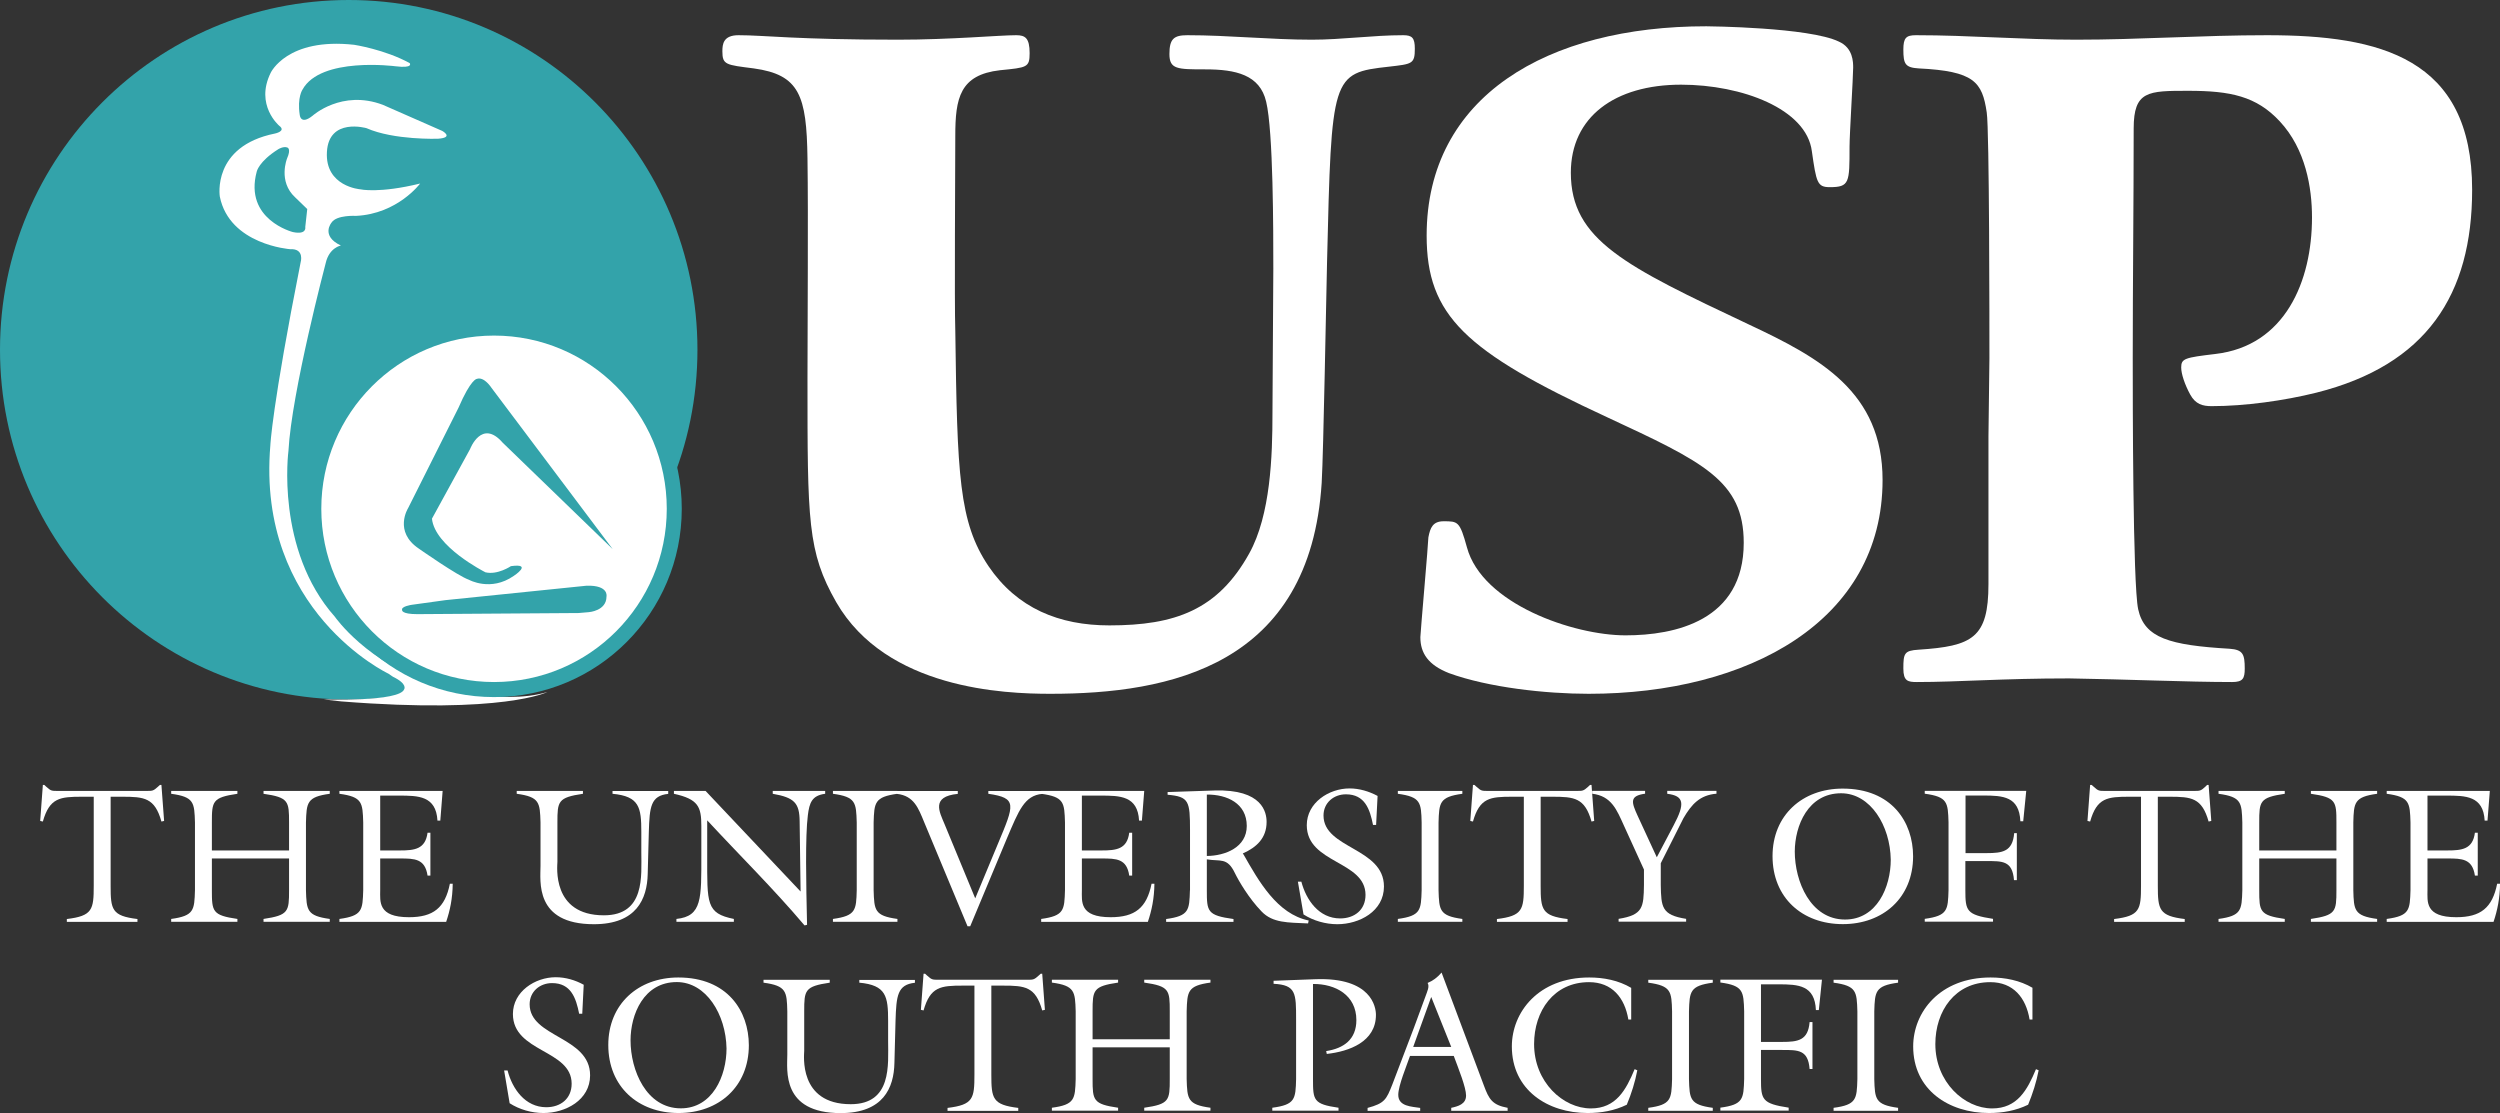
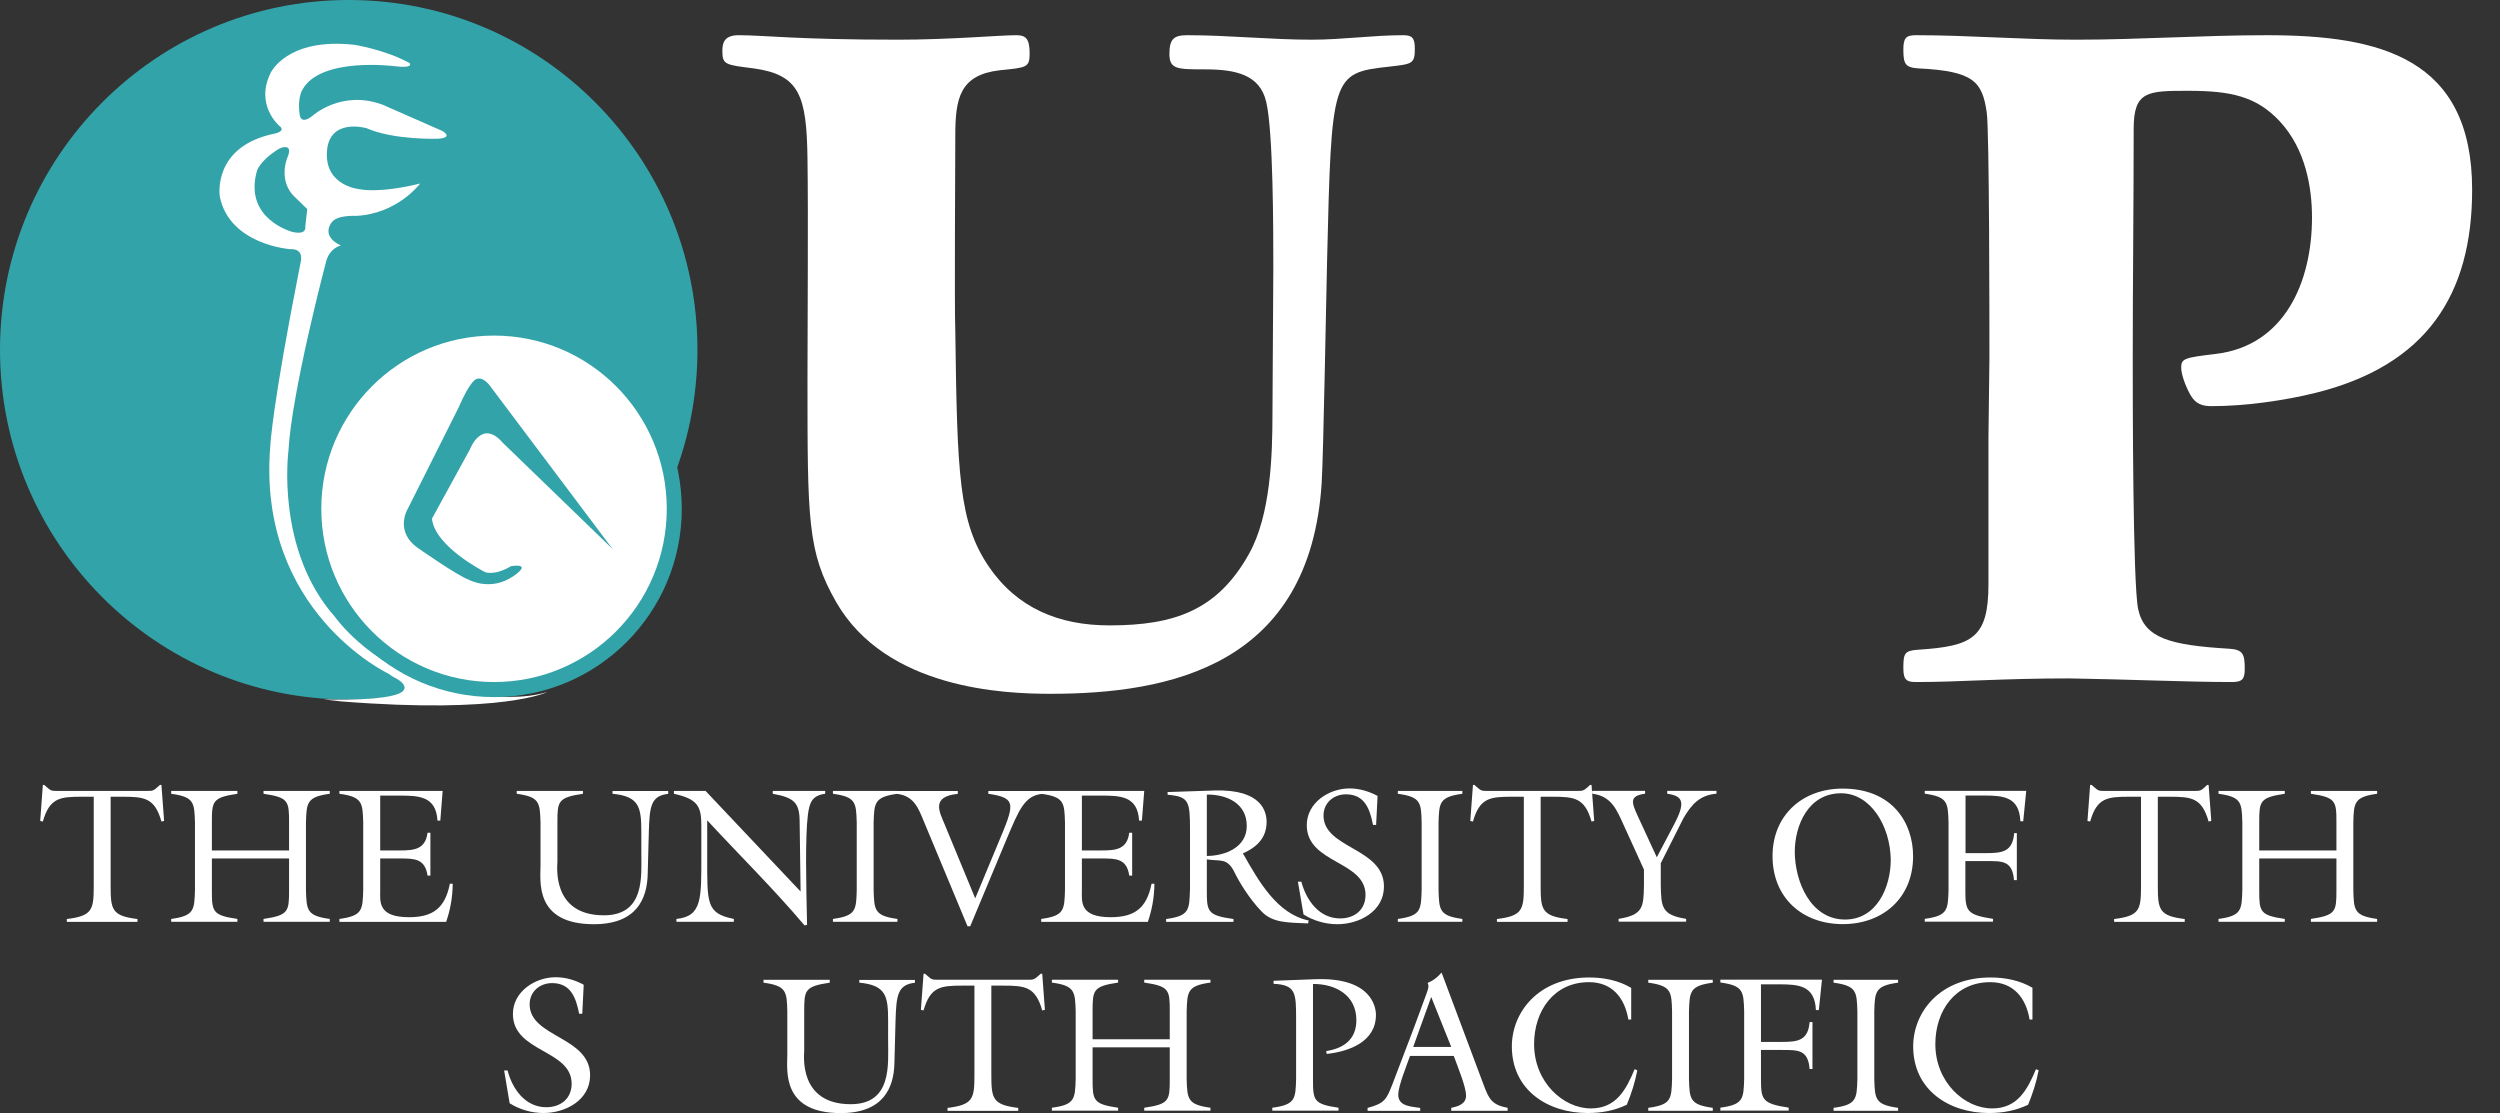
<svg xmlns="http://www.w3.org/2000/svg" width="146" height="65" viewBox="0 0 146 65" fill="none">
  <rect x="0" y="0" width="146" height="65" fill="#333333" stroke="none" />
  <g clip-path="url(#clip0)">
    <path d="M55.789 7.935C55.789 5.733 56.051 4.369 58.403 4.101C59.974 3.945 60.13 3.945 60.13 3.106C60.13 2.212 59.868 2.056 59.345 2.056C58.353 2.056 55.527 2.318 52.44 2.318C46.478 2.318 44.645 2.056 43.129 2.056C42.237 2.056 42.187 2.581 42.187 3C42.187 3.788 42.393 3.788 44.02 3.995C46.689 4.364 47.107 5.571 47.157 9.243C47.208 12.809 47.157 18.532 47.157 22.098C47.157 30.442 47.157 32.225 48.834 35.164C51.765 40.256 58.67 40.518 61.339 40.518C68.299 40.518 76.513 38.892 77.187 28.189C77.293 26.351 77.449 17.33 77.5 15.279C77.761 4.42 77.761 4.263 81.111 3.894C82.47 3.738 82.626 3.738 82.626 2.844C82.626 2.212 82.47 2.056 81.947 2.056C80.169 2.056 78.391 2.318 76.613 2.318C74.206 2.318 71.749 2.056 69.341 2.056C68.556 2.056 68.294 2.268 68.294 3.157C68.294 4.051 68.762 4.051 70.389 4.051C72.166 4.051 73.577 4.364 73.944 5.94C74.362 7.672 74.362 13.496 74.362 15.698L74.312 24.143C74.312 26.608 74.206 30.073 72.952 32.326C71.119 35.629 68.611 36.523 64.789 36.523C61.858 36.523 59.4 35.528 57.728 33.063C56.001 30.492 55.9 27.765 55.789 19.315C55.734 17.693 55.789 9.718 55.789 7.935Z" fill="white" />
-     <path d="M83.316 13.759C83.316 18.426 85.567 20.527 93.832 24.355C99.482 26.982 101.834 28.083 101.834 31.699C101.834 36.265 97.805 37.104 94.93 37.104C91.893 37.104 86.56 35.27 85.668 31.962C85.25 30.442 85.144 30.442 84.308 30.442C83.684 30.442 83.523 30.811 83.417 31.386C83.417 31.699 82.949 36.998 82.949 37.21C82.949 38.154 83.417 38.836 84.621 39.311C86.922 40.15 90.271 40.518 92.779 40.518C102.091 40.518 109.942 36.27 109.942 28.032C109.942 22.891 106.281 20.896 102.146 18.956C94.93 15.547 91.737 14.021 91.737 10.087C91.737 6.834 94.3 4.945 98.173 4.945C101.728 4.945 105.495 6.359 105.812 8.829C106.074 10.668 106.13 10.93 106.86 10.93C108.013 10.93 108.013 10.668 108.013 8.571C108.013 7.839 108.225 4.48 108.225 3.955C108.225 3.637 108.225 2.798 107.389 2.429C105.661 1.591 99.749 1.535 99.648 1.535C90.377 1.53 83.316 5.627 83.316 13.759Z" fill="white" />
    <path d="M144.373 11.082C144.373 3.369 138.985 2.056 132.393 2.056C128.626 2.056 124.964 2.318 121.253 2.318C118.115 2.318 115.028 2.056 111.891 2.056C111.317 2.056 111.156 2.212 111.156 2.894C111.156 3.733 111.261 3.945 112.047 3.995C115.29 4.152 115.764 4.783 116.025 6.566C116.182 7.561 116.182 19.002 116.182 20.941L116.126 25.507V34.114C116.126 37.261 115.184 37.735 112.047 37.942C111.211 37.993 111.156 38.154 111.156 39.043C111.156 39.776 111.418 39.831 111.941 39.831C114.399 39.831 116.912 39.619 120.835 39.619C124.234 39.67 127.739 39.831 130.358 39.831C130.988 39.831 131.093 39.619 131.093 39.043C131.093 38.205 130.988 37.942 130.207 37.887C126.702 37.68 125.236 37.261 124.869 35.578C124.552 34.109 124.552 23.194 124.552 20.886C124.552 16.481 124.607 11.915 124.607 7.506C124.607 5.303 125.443 5.303 127.8 5.303C130.257 5.303 131.773 5.617 133.138 7.086C134.654 8.713 135.021 10.971 135.021 12.698C135.021 16.425 133.45 20.204 129.371 20.673C127.593 20.886 127.382 20.936 127.382 21.461C127.382 21.83 127.588 22.456 127.906 23.037C128.218 23.613 128.641 23.719 129.16 23.719C131.093 23.719 133.395 23.401 135.278 22.931C141.704 21.315 144.373 17.218 144.373 11.082Z" fill="white" />
    <path d="M34.089 57.51C33.596 57.237 33.026 57.07 32.452 57.07C31.254 57.07 29.954 57.904 29.954 59.217C29.954 61.464 33.384 61.288 33.384 63.288C33.384 64.167 32.734 64.662 31.903 64.662C30.67 64.662 29.919 63.591 29.642 62.515H29.441L29.763 64.429C30.337 64.798 31.052 65 31.737 65C33.026 65 34.462 64.247 34.462 62.798C34.462 60.525 30.931 60.59 30.931 58.651C30.931 57.908 31.526 57.413 32.241 57.413C33.349 57.413 33.641 58.292 33.822 59.202H34.004L34.089 57.51Z" fill="white" />
-     <path d="M39.523 57.353C41.24 57.353 42.394 59.242 42.429 61.232C42.429 62.838 41.608 64.727 39.76 64.727C37.74 64.727 36.824 62.5 36.824 60.757C36.824 59.242 37.594 57.353 39.523 57.353ZM39.614 57.085C37.272 57.085 35.524 58.636 35.524 61.03C35.524 63.459 37.262 65 39.629 65C41.98 65 43.733 63.459 43.733 61.04C43.728 59.04 42.484 57.085 39.614 57.085Z" fill="white" />
    <path d="M50.184 57.222V57.388C51.755 57.535 51.866 58.186 51.866 59.616V60.798C51.866 62.166 52.103 64.485 49.681 64.485C46.609 64.485 46.966 61.586 46.966 61.368V59.065C46.966 57.828 46.991 57.605 48.457 57.388V57.222H44.589V57.388C45.934 57.57 45.949 57.908 45.979 59.065V61.586C45.979 62.485 45.621 65.005 49.096 65.005C51.584 65.005 52.204 63.53 52.234 62.081L52.299 59.621C52.345 58.136 52.41 57.505 53.432 57.393V57.227H50.184V57.222Z" fill="white" />
    <path d="M60.664 56.969C60.382 57.227 60.337 57.217 59.969 57.217H54.832C54.465 57.217 54.419 57.227 54.138 56.969L54.027 56.868H53.936L53.78 58.974L53.936 59.01C54.329 57.616 54.943 57.56 56.233 57.56H56.907V62.757C56.907 64.151 56.842 64.52 55.336 64.702V64.874H59.466V64.702C57.96 64.52 57.894 64.151 57.894 62.757V57.56H58.569C59.858 57.56 60.473 57.616 60.866 59.01L61.022 58.974L60.866 56.868H60.775L60.664 56.969Z" fill="white" />
    <path d="M63.807 61.166H68.314V63.02C68.314 64.257 68.294 64.48 66.823 64.692V64.864H70.691V64.692C69.346 64.51 69.336 64.177 69.301 63.02V59.06C69.336 57.904 69.346 57.565 70.691 57.383V57.217H66.823V57.383C68.294 57.595 68.314 57.823 68.314 59.06V60.692H63.807V59.06C63.807 57.823 63.832 57.6 65.297 57.383V57.217H61.43V57.383C62.774 57.565 62.784 57.904 62.82 59.06V63.02C62.784 64.177 62.774 64.515 61.43 64.692V64.864H65.297V64.692C63.832 64.48 63.807 64.252 63.807 63.02V61.166Z" fill="white" />
    <path d="M74.382 57.454C75.692 57.52 75.692 58.005 75.692 59.535V63.02C75.662 64.177 75.646 64.515 74.302 64.692V64.864H78.169V64.692C76.699 64.48 76.679 64.252 76.679 63.02V57.464C77.993 57.454 79.212 58.116 79.212 59.575C79.212 60.702 78.472 61.227 77.449 61.383L77.484 61.55C78.794 61.404 80.355 60.843 80.355 59.267C80.355 58.828 80.108 57.065 76.82 57.186L74.377 57.277V57.454H74.382Z" fill="white" />
    <path d="M84.752 61.141H82.531L83.583 58.222L84.752 61.141ZM84.898 61.661C85.19 62.449 85.618 63.505 85.618 63.98C85.618 64.485 85.144 64.611 84.752 64.697V64.869H88.045V64.697C87.149 64.53 86.957 64.202 86.655 63.384L84.188 56.797C83.951 57.08 83.674 57.282 83.372 57.404C83.498 57.616 83.352 57.888 83.251 58.181L82.576 60.015L81.312 63.333C80.965 64.212 80.864 64.434 79.867 64.702V64.874H82.939V64.702C82.435 64.621 81.659 64.621 81.659 63.939C81.659 63.399 82.153 62.232 82.344 61.666H84.898V61.661Z" fill="white" />
    <path d="M95.262 57.691C94.522 57.252 93.66 57.085 92.809 57.085C89.848 57.085 88.292 59.111 88.292 61.111C88.292 63.651 90.377 65 92.719 65C93.514 65 94.29 64.864 95.005 64.515C95.277 63.864 95.488 63.192 95.619 62.505L95.463 62.439C94.96 63.651 94.375 64.732 92.91 64.732C91.283 64.732 89.591 63.192 89.591 60.974C89.591 59.04 90.744 57.358 92.799 57.358C94.144 57.358 94.884 58.267 95.096 59.54H95.262V57.691Z" fill="white" />
    <path d="M98.636 59.065C98.671 57.908 98.681 57.57 100.026 57.388V57.222H96.259V57.388C97.604 57.57 97.619 57.908 97.649 59.065V63.025C97.614 64.182 97.604 64.52 96.259 64.697V64.869H100.026V64.697C98.681 64.515 98.671 64.182 98.636 63.025V59.065Z" fill="white" />
    <path d="M105.681 59.691C105.591 60.762 105.007 60.848 104.065 60.848H102.841V57.484H103.863C105.042 57.484 105.984 57.54 106.049 58.989H106.22L106.402 57.212H100.469V57.378C101.814 57.56 101.824 57.898 101.859 59.055V63.015C101.824 64.172 101.814 64.51 100.469 64.687V64.859H104.458V64.687C102.902 64.45 102.841 64.217 102.841 63.015V61.318H104.065C105.007 61.318 105.591 61.298 105.681 62.429H105.848V59.687H105.681V59.691Z" fill="white" />
    <path d="M109.458 59.065C109.494 57.908 109.504 57.57 110.848 57.388V57.222H107.081V57.388C108.426 57.57 108.436 57.908 108.471 59.065V63.025C108.436 64.182 108.426 64.52 107.081 64.697V64.869H110.848V64.697C109.504 64.515 109.494 64.182 109.458 63.025V59.065Z" fill="white" />
    <path d="M118.705 57.691C117.964 57.252 117.103 57.085 116.247 57.085C113.286 57.085 111.73 59.111 111.73 61.111C111.73 63.651 113.815 65 116.156 65C116.952 65 117.728 64.864 118.443 64.515C118.71 63.864 118.926 63.192 119.057 62.505L118.901 62.439C118.397 63.651 117.813 64.732 116.343 64.732C114.716 64.732 113.024 63.192 113.024 60.974C113.024 59.04 114.177 57.358 116.232 57.358C117.577 57.358 118.317 58.267 118.528 59.54H118.695V57.691H118.705Z" fill="white" />
    <path d="M9.226 45.943C8.944 46.2 8.904 46.19 8.531 46.19H3.394C3.027 46.19 2.981 46.2 2.699 45.943L2.589 45.842H2.503L2.347 47.943L2.503 47.978C2.896 46.584 3.51 46.529 4.799 46.529H5.474V51.726C5.474 53.12 5.404 53.489 3.903 53.671V53.837H8.027V53.671C6.527 53.489 6.461 53.12 6.461 51.726V46.529H7.131C8.42 46.529 9.04 46.584 9.427 47.978L9.584 47.943L9.427 45.842H9.337L9.226 45.943Z" fill="white" />
    <path d="M12.374 50.135H16.881V51.989C16.881 53.226 16.856 53.449 15.39 53.666V53.832H19.258V53.666C17.913 53.484 17.903 53.151 17.868 51.989V48.034C17.903 46.877 17.913 46.539 19.258 46.357V46.19H15.39V46.357C16.861 46.569 16.881 46.797 16.881 48.034V49.666H12.374V48.034C12.374 46.797 12.394 46.574 13.864 46.357V46.19H9.997V46.357C11.341 46.539 11.351 46.872 11.386 48.034V51.989C11.351 53.145 11.341 53.484 9.997 53.666V53.832H13.864V53.666C12.394 53.454 12.374 53.226 12.374 51.989V50.135Z" fill="white" />
    <path d="M19.822 53.837H26.056C26.283 53.166 26.429 52.469 26.439 51.61H26.273C25.991 53.024 25.296 53.565 23.886 53.565C22.048 53.565 22.204 52.645 22.204 51.979V50.135H23.367C24.208 50.135 24.823 50.145 24.969 51.135H25.135V48.63H24.969C24.843 49.595 24.203 49.666 23.367 49.666H22.204V46.463H23.292C24.425 46.463 25.467 46.473 25.548 47.923H25.714L25.85 46.19H19.822V46.357C21.166 46.539 21.177 46.872 21.212 48.034V51.989C21.177 53.145 21.166 53.484 19.822 53.666V53.837Z" fill="white" />
    <path d="M35.771 46.19V46.357C37.342 46.504 37.453 47.155 37.453 48.585V49.767C37.453 51.135 37.69 53.454 35.267 53.454C32.195 53.454 32.553 50.554 32.553 50.337V48.034C32.553 46.797 32.578 46.574 34.044 46.357V46.19H30.176V46.357C31.52 46.539 31.531 46.872 31.566 48.034V50.554C31.566 51.453 31.203 53.974 34.683 53.974C37.171 53.974 37.79 52.499 37.826 51.049L37.891 48.59C37.936 47.105 38.002 46.473 39.024 46.362V46.196H35.771V46.19Z" fill="white" />
    <path d="M41.205 46.19H39.357V46.357C40.777 46.67 40.958 47.11 40.958 48.236V49.923C40.958 52.474 41.014 53.509 39.503 53.666V53.832H42.857V53.666C41.23 53.337 41.301 52.767 41.301 49.979V47.908C43.194 49.953 45.188 51.918 46.986 54.045L47.132 54.009C47.077 51.559 47.022 48.847 47.178 47.615C47.268 46.882 47.414 46.458 48.19 46.357V46.19H45.128V46.357C46.397 46.579 46.689 46.898 46.699 47.963L46.755 52.065L41.205 46.19Z" fill="white" />
    <path d="M51.02 48.034C51.056 46.877 51.066 46.539 52.41 46.357V46.19H48.643V46.357C49.988 46.539 49.998 46.872 50.033 48.034V51.989C50.003 53.145 49.988 53.484 48.643 53.666V53.832H52.41V53.666C51.066 53.484 51.056 53.151 51.02 51.989V48.034Z" fill="white" />
    <path d="M57.718 46.19V46.357C59.42 46.605 59.244 46.973 58.277 49.282L56.953 52.464L55.16 48.125C54.868 47.418 54.354 46.519 55.935 46.362V46.196H52.38V46.362C53.377 46.473 53.634 47.196 53.971 48.014L56.504 54.095H56.66L58.801 48.968C59.496 47.337 59.823 46.453 60.876 46.362V46.196H57.718V46.19Z" fill="white" />
    <path d="M60.8 53.837H67.035C67.261 53.166 67.407 52.469 67.418 51.61H67.251C66.969 53.024 66.274 53.565 64.864 53.565C63.026 53.565 63.182 52.645 63.182 51.979V50.135H64.346C65.187 50.135 65.806 50.145 65.947 51.135H66.118V48.63H65.947C65.826 49.595 65.187 49.666 64.346 49.666H63.182V46.463H64.27C65.403 46.463 66.446 46.473 66.521 47.923H66.687L66.823 46.19H60.805V46.357C62.15 46.539 62.16 46.872 62.195 48.034V51.989C62.16 53.145 62.15 53.484 60.805 53.666V53.837H60.8Z" fill="white" />
    <path d="M69.492 51.994C69.457 53.151 69.447 53.489 68.102 53.671V53.837H72.036V53.671C70.5 53.459 70.479 53.231 70.479 51.994V50.186C71.265 50.322 71.668 50.049 72.116 50.984C72.353 51.469 72.932 52.459 73.677 53.231C74.327 53.908 75.203 53.873 76.392 53.928L76.427 53.757C74.579 53.378 73.501 51.443 72.635 49.923L72.579 49.842C73.385 49.484 73.969 48.943 73.969 47.999C73.969 47.458 73.743 46.079 70.923 46.165L68.188 46.256V46.413C69.442 46.524 69.497 46.781 69.497 48.504V51.994H69.492ZM70.479 46.403C71.658 46.392 72.811 46.918 72.811 48.236C72.811 49.484 71.557 49.979 70.479 49.989V46.403Z" fill="white" />
    <path d="M80.451 46.483C79.957 46.216 79.388 46.044 78.814 46.044C77.615 46.044 76.316 46.872 76.316 48.191C76.316 50.438 79.746 50.261 79.746 52.262C79.746 53.141 79.096 53.636 78.265 53.636C77.031 53.636 76.281 52.565 75.999 51.489H75.797L76.125 53.403C76.699 53.772 77.414 53.974 78.099 53.974C79.388 53.974 80.823 53.221 80.823 51.772C80.823 49.499 77.293 49.569 77.293 47.625C77.293 46.883 77.887 46.388 78.603 46.388C79.71 46.388 80.003 47.261 80.184 48.175H80.365L80.451 46.483Z" fill="white" />
    <path d="M84.011 48.034C84.046 46.877 84.057 46.539 85.401 46.357V46.19H81.634V46.357C82.979 46.539 82.994 46.872 83.024 48.034V51.989C82.989 53.145 82.979 53.484 81.634 53.666V53.832H85.401V53.666C84.057 53.484 84.046 53.151 84.011 51.989V48.034Z" fill="white" />
    <path d="M92.749 45.943C92.467 46.2 92.422 46.19 92.054 46.19H86.917C86.549 46.19 86.504 46.2 86.222 45.943L86.111 45.842H86.021L85.865 47.943L86.021 47.978C86.414 46.584 87.028 46.529 88.317 46.529H88.992V51.726C88.992 53.12 88.921 53.489 87.421 53.671V53.837H91.545V53.671C90.044 53.489 89.974 53.12 89.974 51.726V46.529H90.644C91.933 46.529 92.552 46.584 92.945 47.978L93.101 47.943L92.945 45.842H92.855L92.749 45.943Z" fill="white" />
    <path d="M97.367 46.191V46.357C98.339 46.478 98.43 46.908 97.734 48.211L96.757 50.065L95.635 47.635C95.277 46.847 95.151 46.478 96.073 46.352V46.185H92.981V46.352C94.114 46.489 94.416 47.286 94.844 48.231L96.007 50.782V51.681C95.987 52.974 95.962 53.434 94.526 53.661V53.827H98.47V53.661C97.034 53.434 97.014 52.974 96.989 51.681V50.413L98.314 47.782C98.787 46.973 99.266 46.433 100.242 46.352V46.185H97.367V46.191Z" fill="white" />
    <path d="M107.52 46.327C109.232 46.327 110.39 48.216 110.42 50.206C110.42 51.812 109.604 53.701 107.751 53.701C105.732 53.701 104.815 51.474 104.815 49.731C104.82 48.216 105.591 46.327 107.52 46.327ZM107.61 46.054C105.263 46.054 103.516 47.605 103.516 49.999C103.516 52.428 105.253 53.969 107.62 53.969C109.972 53.969 111.725 52.428 111.725 50.009C111.725 48.014 110.481 46.054 107.61 46.054Z" fill="white" />
    <path d="M117.627 48.665C117.536 49.731 116.952 49.822 116.01 49.822H114.787V46.458H115.804C116.982 46.458 117.924 46.514 117.99 47.963H118.156L118.332 46.185H112.405V46.352C113.749 46.534 113.759 46.867 113.794 48.029V51.984C113.759 53.141 113.749 53.479 112.405 53.661V53.827H116.393V53.661C114.837 53.423 114.777 53.191 114.777 51.984V50.287H116C116.942 50.287 117.526 50.261 117.617 51.398H117.783V48.655H117.627V48.665Z" fill="white" />
    <path d="M128.792 45.943C128.515 46.2 128.47 46.19 128.097 46.19H122.965C122.592 46.19 122.547 46.2 122.27 45.943L122.154 45.842H122.064L121.908 47.943L122.064 47.978C122.457 46.584 123.076 46.529 124.36 46.529H125.035V51.726C125.035 53.12 124.97 53.489 123.464 53.671V53.837H127.588V53.671C126.088 53.489 126.017 53.12 126.017 51.726V46.529H126.687C127.976 46.529 128.59 46.584 128.983 47.978L129.139 47.943L128.983 45.842H128.893L128.792 45.943Z" fill="white" />
    <path d="M131.939 50.135H136.447V51.989C136.447 53.226 136.421 53.449 134.956 53.666V53.832H138.824V53.666C137.479 53.484 137.464 53.151 137.434 51.989V48.034C137.464 46.877 137.479 46.539 138.824 46.357V46.19H134.956V46.357C136.426 46.569 136.447 46.797 136.447 48.034V49.666H131.939V48.034C131.939 46.797 131.959 46.574 133.43 46.357V46.19H129.562V46.357C130.907 46.539 130.917 46.872 130.952 48.034V51.989C130.917 53.145 130.907 53.484 129.562 53.666V53.832H133.43V53.666C131.959 53.454 131.939 53.226 131.939 51.989V50.135Z" fill="white" />
-     <path d="M139.388 53.837H145.622C145.849 53.166 145.99 52.469 146.005 51.61H145.834C145.552 53.024 144.862 53.565 143.447 53.565C141.608 53.565 141.765 52.645 141.765 51.979V50.135H142.933C143.774 50.135 144.388 50.145 144.534 51.135H144.701V48.63H144.534C144.414 49.595 143.774 49.666 142.933 49.666H141.765V46.463H142.852C143.986 46.463 145.028 46.473 145.104 47.923H145.27L145.406 46.19H139.383V46.357C140.727 46.539 140.737 46.872 140.773 48.034V51.989C140.737 53.145 140.727 53.484 139.383 53.666V53.837H139.388Z" fill="white" />
    <path d="M0 20.426C0 9.147 9.12 0 20.366 0C31.616 0 40.731 9.147 40.731 20.426C40.731 31.709 31.611 40.852 20.366 40.852C9.12 40.852 0 31.709 0 20.426Z" fill="#33A3AA" />
    <path d="M22.682 39.341C22.682 39.341 14.972 35.7 15.788 26.012C15.788 26.012 15.879 23.785 17.556 15.324C17.556 15.324 17.808 14.506 16.941 14.552C16.941 14.552 13.406 14.299 12.837 11.481C12.837 11.481 12.358 8.546 16.055 7.799C16.055 7.799 16.735 7.662 16.307 7.344C16.307 7.344 14.877 6.137 15.808 4.253C15.808 4.253 16.76 2.182 20.683 2.616C20.683 2.616 22.476 2.889 23.926 3.687C23.926 3.687 24.178 4.005 23.085 3.869C23.085 3.869 18.729 3.298 17.666 5.233C17.666 5.233 17.349 5.687 17.505 6.713C17.505 6.713 17.551 7.324 18.256 6.758C18.256 6.758 19.958 5.213 22.36 6.122L25.83 7.647C25.83 7.647 26.535 8.036 25.578 8.102C25.578 8.102 23.015 8.193 21.403 7.485C21.403 7.485 19.202 6.849 19.092 8.874C18.976 10.9 21.041 11.056 21.041 11.056C21.041 11.056 22.128 11.309 24.536 10.718C24.536 10.718 23.221 12.491 20.794 12.607C20.794 12.607 19.661 12.541 19.364 12.996C19.364 12.996 18.704 13.769 19.907 14.339C19.907 14.339 19.228 14.456 19.021 15.365C19.021 15.365 17.027 22.916 16.846 26.33C16.846 26.33 16.075 32.103 19.56 36.023C19.56 36.023 21.448 38.751 25.392 39.978C25.392 39.978 29.204 41.251 31.969 40.412C31.969 40.412 29.421 41.715 19.938 40.963L18.89 40.847C18.89 40.847 23.352 40.998 23.604 40.251C23.604 40.251 23.826 39.947 22.949 39.523L22.682 39.341ZM17.828 13.254L17.943 12.208L17.238 11.526C16.221 10.592 16.765 9.253 16.765 9.253C17.017 8.682 16.785 8.617 16.785 8.617C16.558 8.526 16.261 8.708 16.261 8.708C15.103 9.435 14.992 10.026 14.992 10.026C14.242 12.824 17.102 13.552 17.102 13.552C17.938 13.728 17.828 13.254 17.828 13.254Z" fill="white" />
    <path d="M28.852 18.719C34.905 18.719 39.815 23.643 39.815 29.714C39.815 35.786 34.905 40.71 28.852 40.71C22.793 40.71 17.888 35.786 17.888 29.714C17.888 23.638 22.793 18.719 28.852 18.719Z" fill="#33A3AA" />
    <path d="M18.764 29.714C18.764 24.128 23.282 19.598 28.852 19.598C34.421 19.598 38.939 24.123 38.939 29.714C38.939 35.306 34.421 39.831 28.852 39.831C23.282 39.831 18.764 35.301 18.764 29.714Z" fill="white" />
-     <path d="M34.386 35.75C34.386 35.75 35.419 35.679 35.419 34.841C35.419 34.841 35.575 34.169 34.26 34.205L26.016 35.048L24.042 35.321C24.042 35.321 23.407 35.412 23.483 35.629C23.483 35.629 23.428 35.866 24.369 35.866L33.792 35.801L34.386 35.75Z" fill="#33A3AA" />
    <path d="M35.781 32.068L28.705 22.653C28.705 22.653 28.272 21.971 27.844 22.128C27.844 22.128 27.502 22.128 26.777 23.81L23.831 29.679C23.831 29.679 22.969 31.043 24.465 32.043C24.465 32.043 26.731 33.634 27.391 33.861C27.391 33.861 28.66 34.568 30 33.634C30 33.634 31.158 32.881 29.838 33.063C29.838 33.063 29.053 33.593 28.348 33.422C28.242 33.366 25.397 31.917 25.226 30.29L27.451 26.229C27.451 26.229 28.126 24.436 29.355 25.851L35.781 32.068Z" fill="#33A3AA" />
  </g>
  <defs>
    <clipPath id="clip0">
      <rect width="146" height="65" fill="white" />
    </clipPath>
  </defs>
</svg>